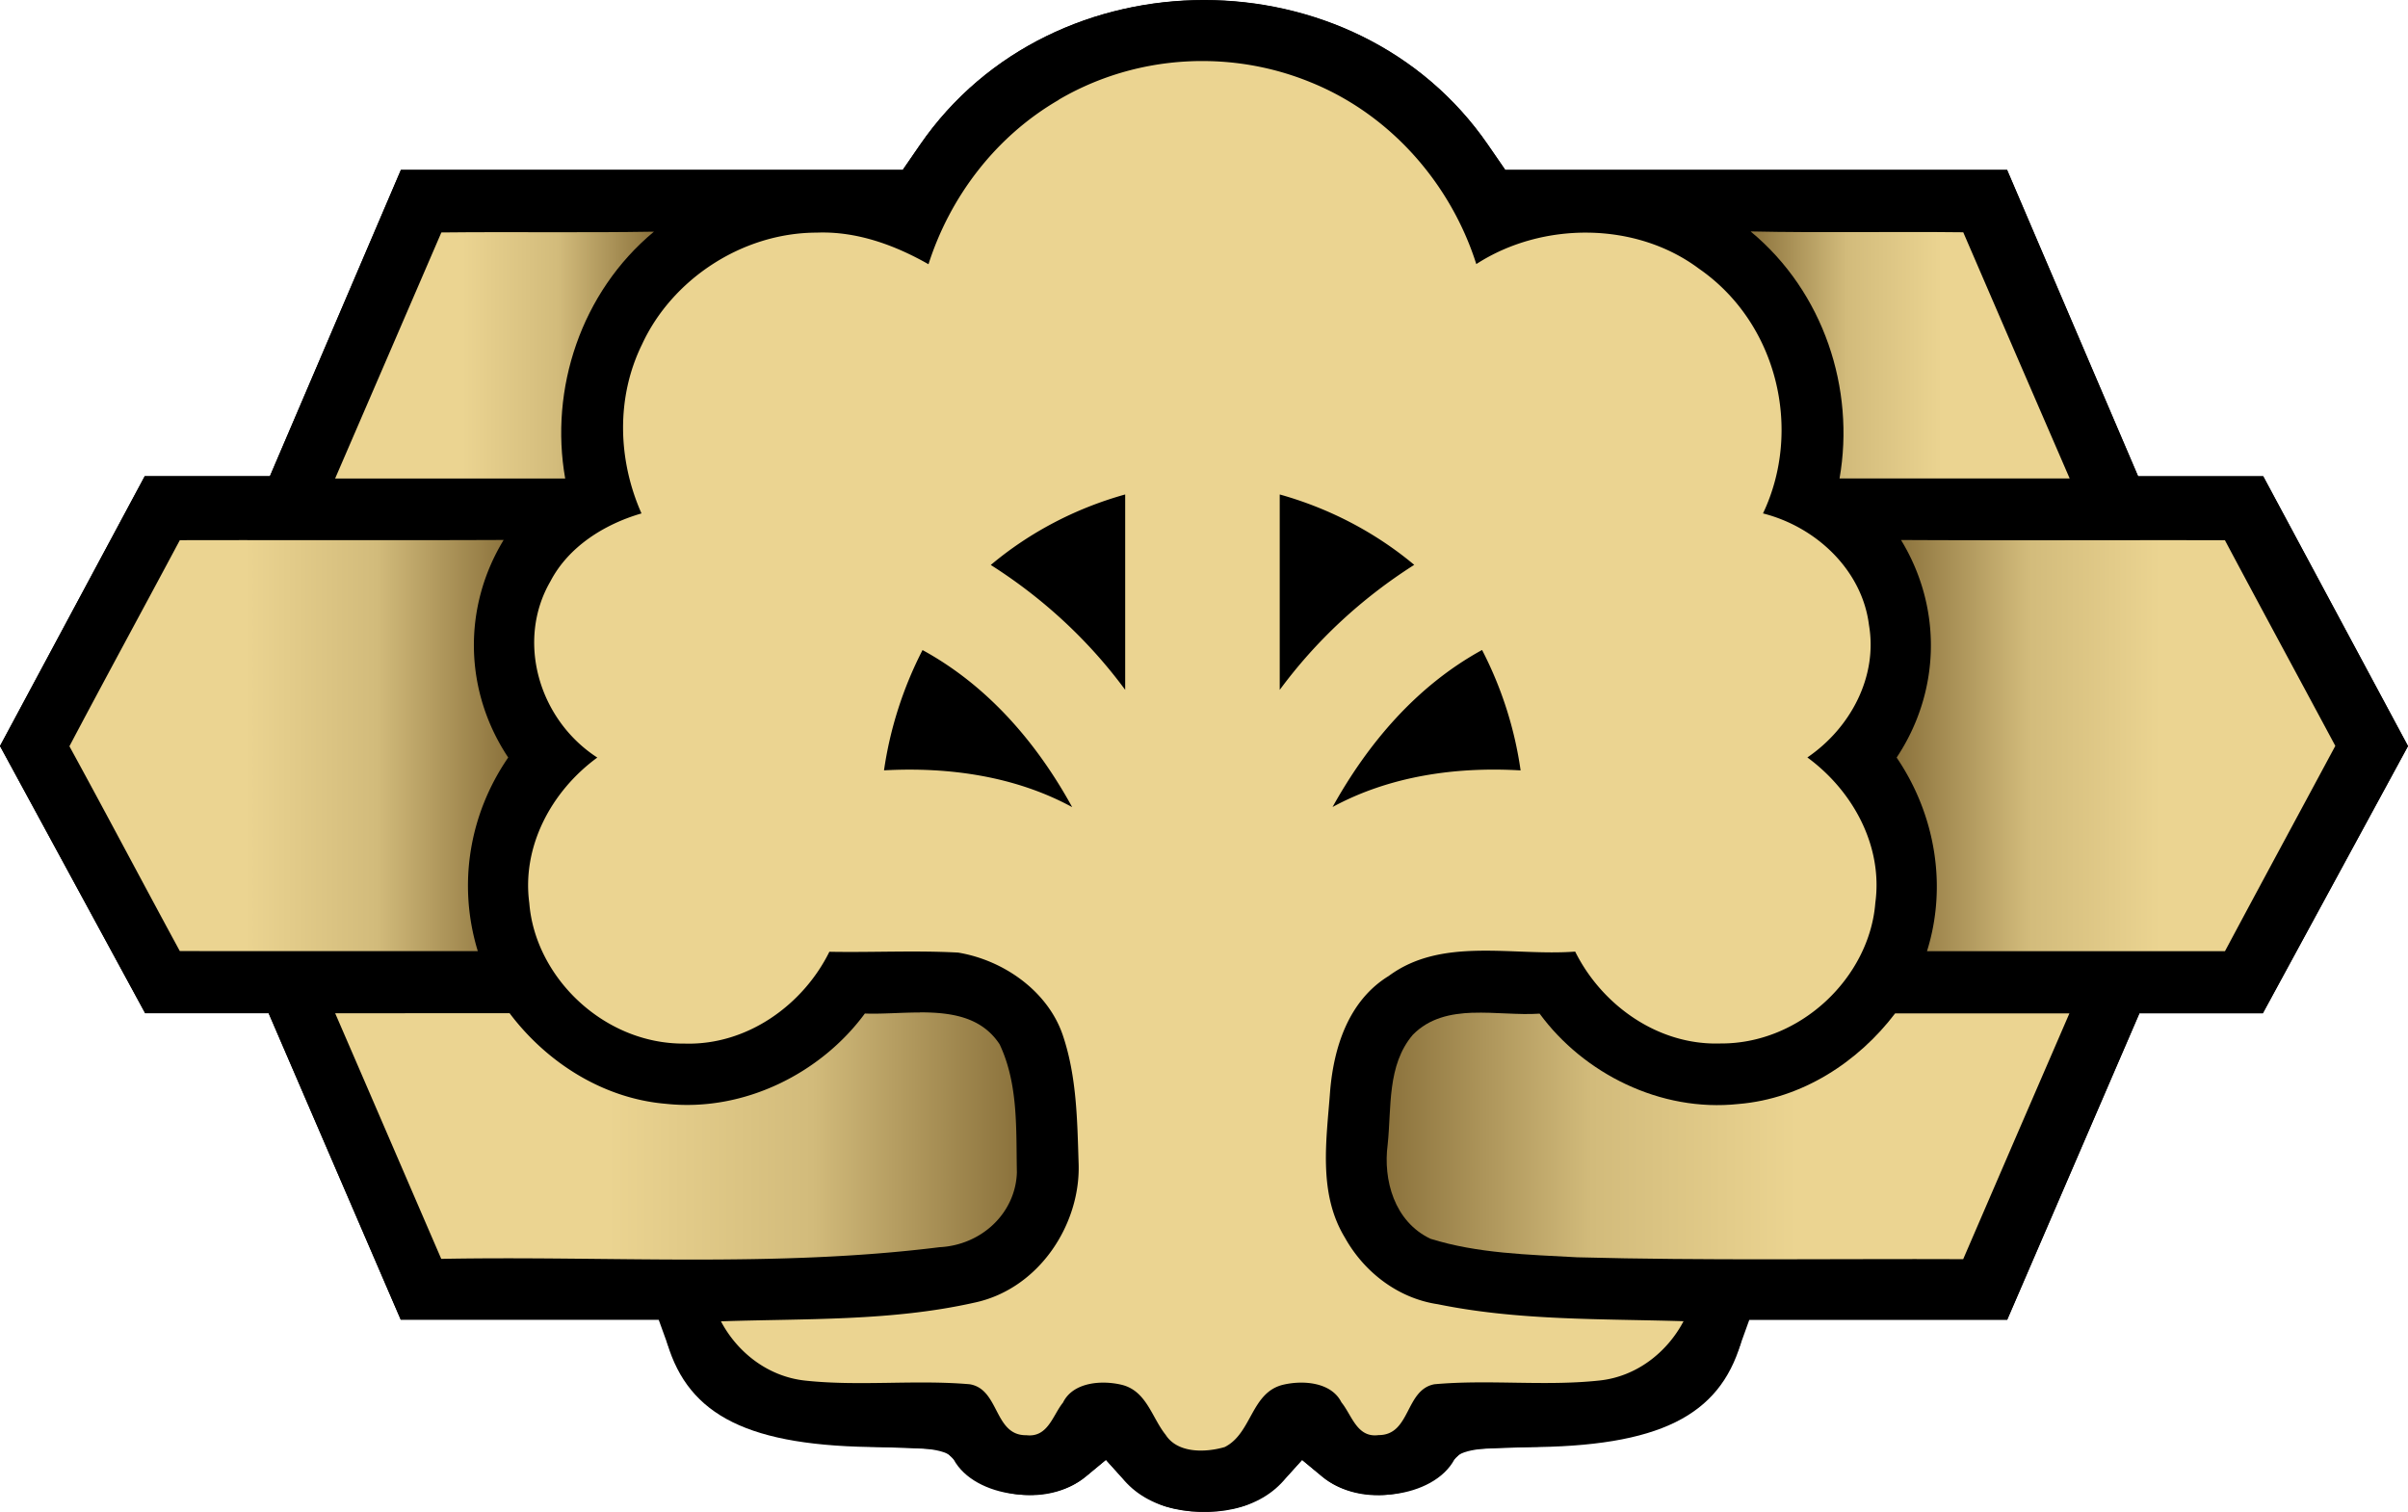
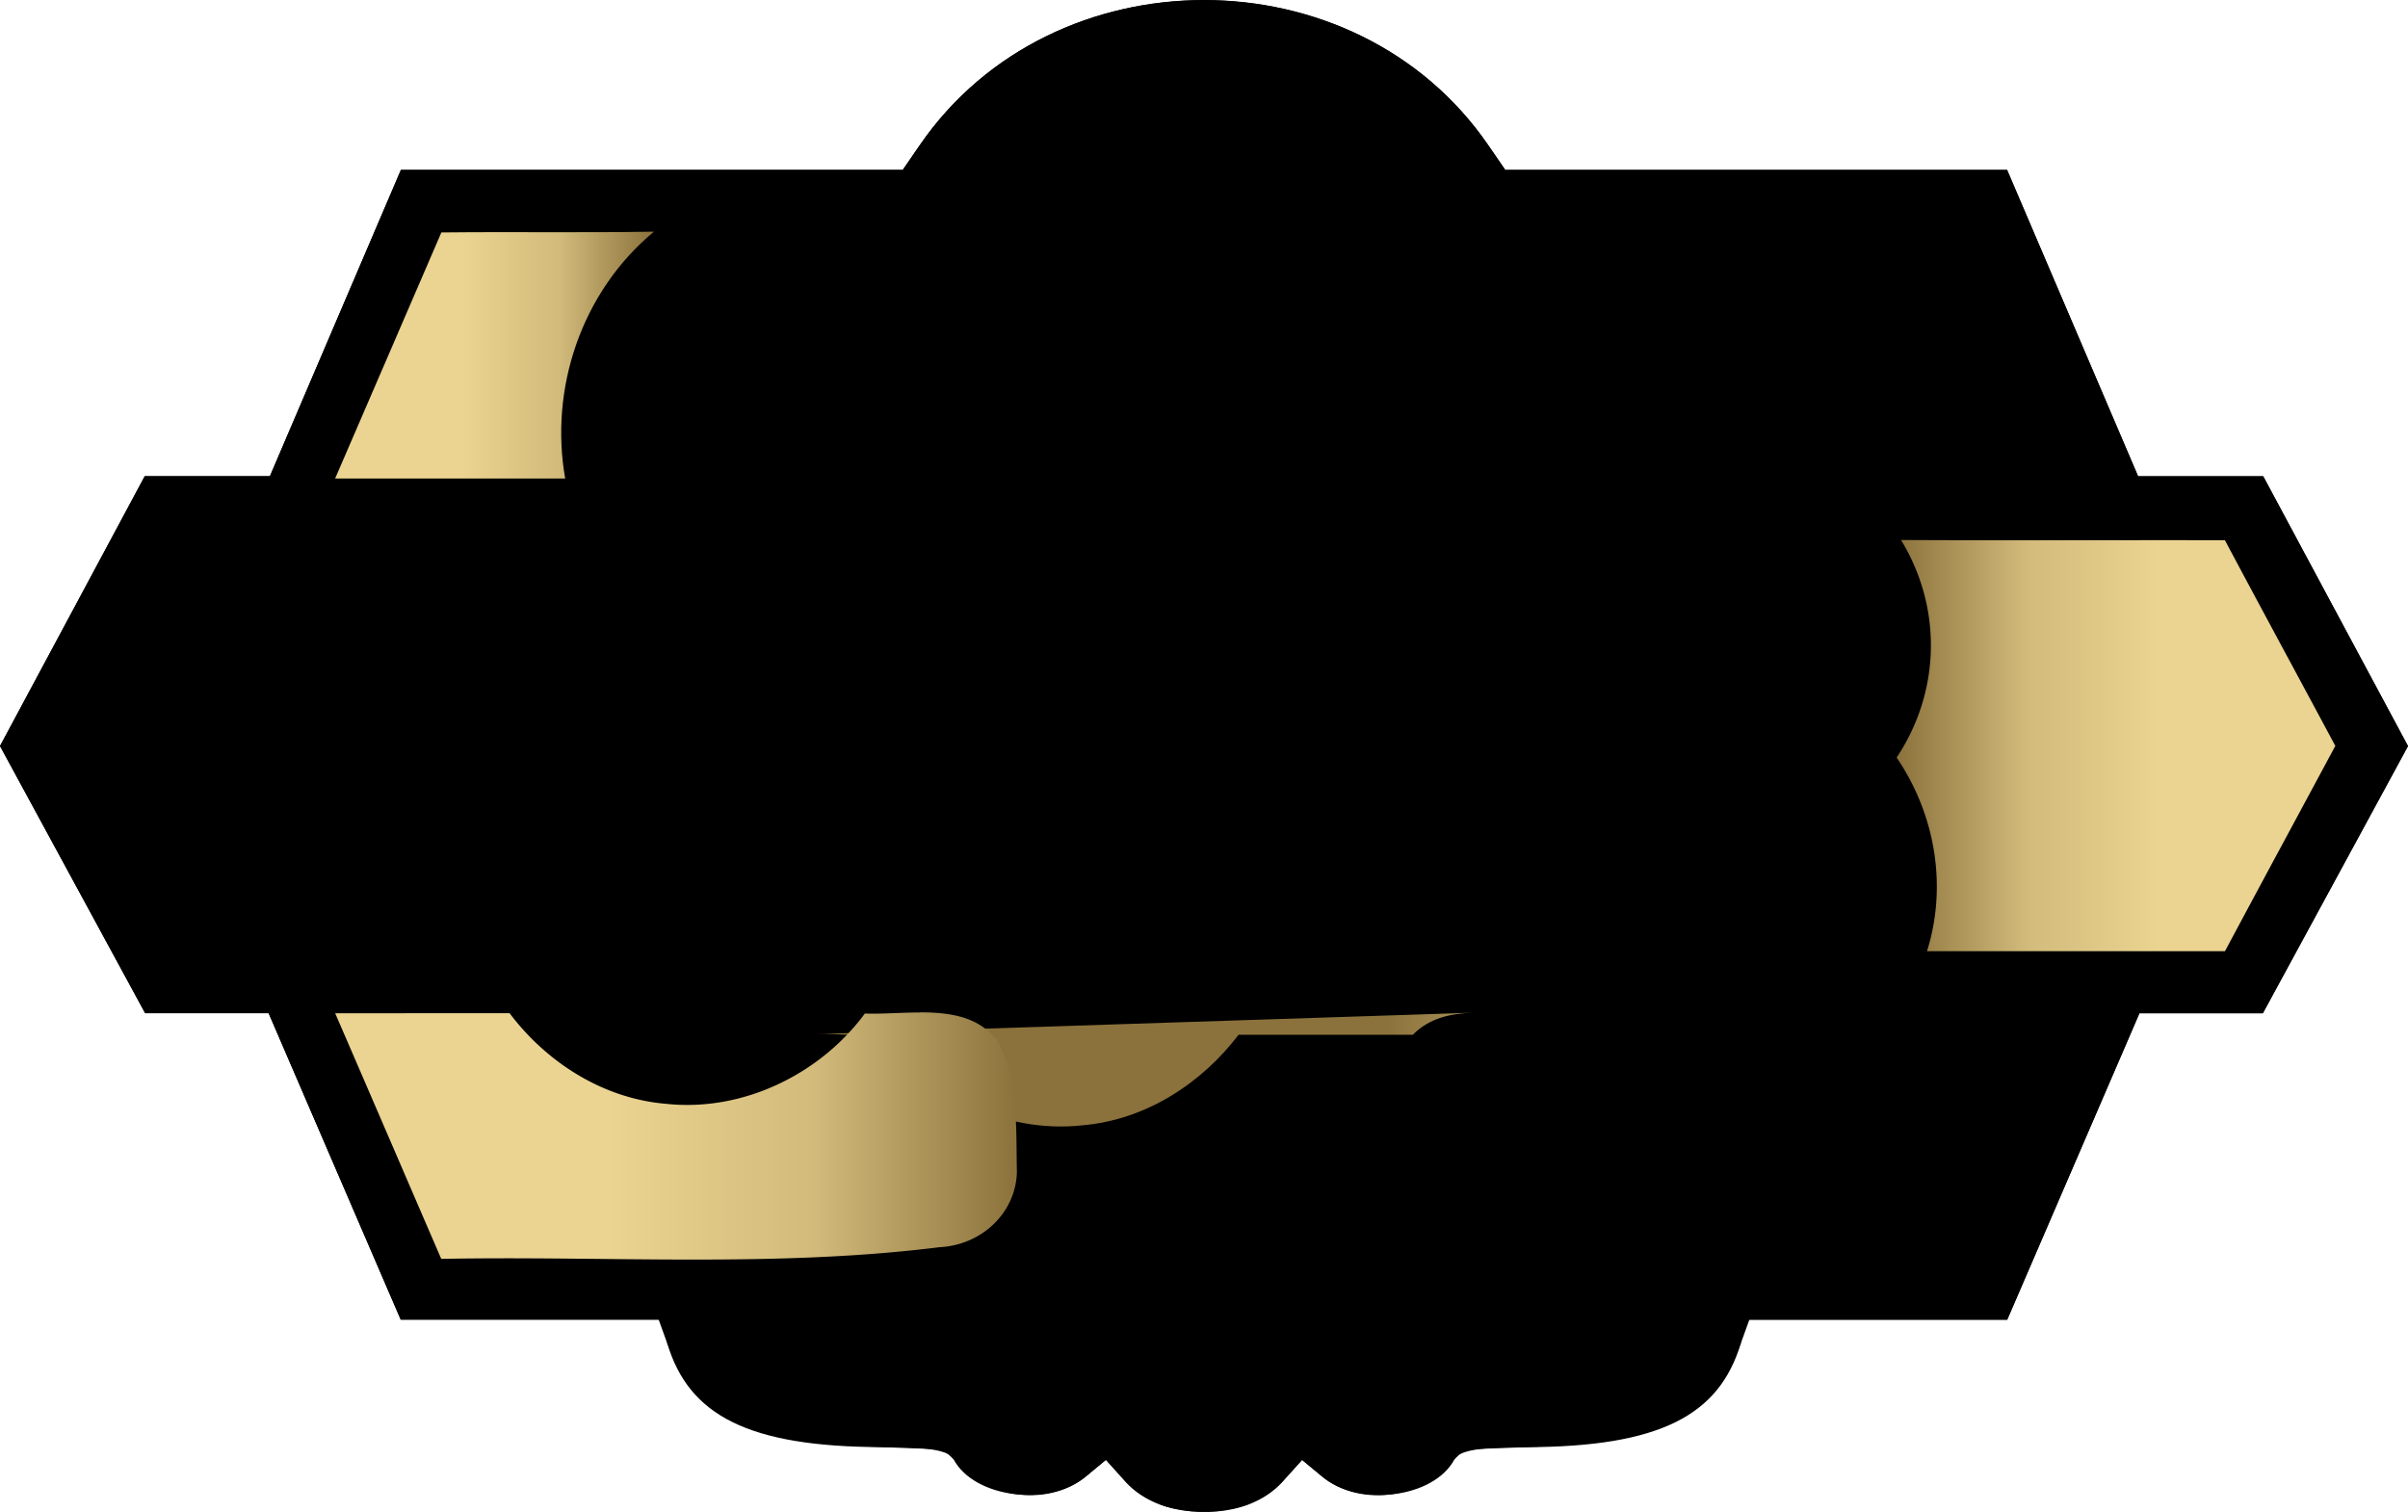
<svg xmlns="http://www.w3.org/2000/svg" xmlns:ns1="http://sodipodi.sourceforge.net/DTD/sodipodi-0.dtd" xmlns:ns2="http://www.inkscape.org/namespaces/inkscape" xmlns:xlink="http://www.w3.org/1999/xlink" viewBox="0 0 412.46 259.02" version="1.1" id="svg4" ns1:docname="M.svg" ns2:version="1.1.1 (3bf5ae0d25, 2021-09-20)" width="412.46" height="259.02">
  <defs id="defs8">
    <linearGradient id="g1">
      <stop id="s1" style="stop-color:#ebd491;stop-opacity:1" offset="0.4" />
      <stop id="s2" style="stop-color:#d2bb7b;stop-opacity:1" offset="0.7" />
      <stop id="s3" style="stop-color:#8b723c;stop-opacity:1" offset="1" />
    </linearGradient>
    <linearGradient id="g2">
      <stop id="gs1" style="stop-color:#8b723c;stop-opacity:1" offset="0" />
      <stop id="gs2" style="stop-color:#d2bb7b;stop-opacity:1" offset="0.3" />
      <stop id="gs3" style="stop-color:#ebd491;stop-opacity:1" offset=".6" />
    </linearGradient>
    <linearGradient ns2:collect="always" xlink:href="#g1" id="linearGradient887" x1="57.4" y1="60.834" x2="112.01" y2="60.834" gradientUnits="userSpaceOnUse" />
    <linearGradient ns2:collect="always" xlink:href="#g1" id="linearGradient913" x1="11.891" y1="127.72" x2="87.051" y2="127.72" gradientUnits="userSpaceOnUse" />
    <linearGradient ns2:collect="always" xlink:href="#g1" id="linearGradient939" x1="57.41" y1="194.61" x2="174.18" y2="194.61" gradientUnits="userSpaceOnUse" />
    <linearGradient ns2:collect="always" xlink:href="#g2" id="linearGradient847" x1="299.89" y1="60.808" x2="354.51" y2="60.808" gradientUnits="userSpaceOnUse" />
    <linearGradient ns2:collect="always" xlink:href="#g2" id="linearGradient855" x1="324.87" y1="127.73" x2="400.01" y2="127.73" gradientUnits="userSpaceOnUse" />
    <linearGradient ns2:collect="always" xlink:href="#g2" id="linearGradient863" x1="237.52" y1="194.61" x2="354.46" y2="194.61" gradientUnits="userSpaceOnUse" />
  </defs>
  <ns1:namedview id="namedview6" pagecolor="#ffffff" bordercolor="#666666" borderopacity="1.0" ns2:pageshadow="2" ns2:pageopacity="0.0" ns2:pagecheckerboard="0" showgrid="false" ns2:zoom="2" ns2:cx="284.5" ns2:cy="198.5" ns2:window-width="1920" ns2:window-height="986" ns2:window-x="-11" ns2:window-y="-11" ns2:window-maximized="1" ns2:current-layer="svg4" />
  <g id="g13066" style="fill:#000000;fill-opacity:1" transform="translate(190.1,135.58)">
    <path style="fill:#000000;fill-opacity:1" d="m 9.24,122.36 c -1.79,-0.51 -5.455,-2.91 -7.17,-4.81 l -2.74,-3.04 -3.475,2.88 c -5.674,4.69 -15.223,4.07 -20.625,-1.09 l -3.75,-3.58 -10.495,-0.39 c -19.703,-0.73 -31.963,-6.26 -36.78,-17.731 l -1.485,-4.105 h -44.18 L -144.09,37.99 h -21.15 L -190.1,-7.776 -165.31,-54 h 21.44 l 22.44,-52.49 h 85.96 l 2.955,-4.29 c 22.781,-33.07 74.581,-33.07 97.29,0 l 2.955,4.3 h 85.96 l 22.44,52.49 h 21.43 L 222.36,-7.766 197.5,38 h -21.14 l -22.65,52.503 h -44.17 c -1.31,0 -1.48,4.107 -1.48,4.107 -3.71,12.28 -13.835,17.68 -36.785,17.73 -7.55,0 -11.365,0.44 -12.245,2.09 -3.59,6.7 -16.353,8.16 -22.625,2.97 l -3.475,-2.88 -2.74,3.04 c -4.32,5.5 -12.78,7.2 -20.95,4.84 z" id="path2079" ns1:nodetypes="sscsscsscccccccccssccccccccscsssscss" />
    <path style="fill:#000000;fill-opacity:1" d="m 23.02,122.36 c 1.79,-0.51 5.455,-2.9 7.17,-4.8 l 2.74,-3.04 3.475,2.88 c 5.674,4.69 15.223,4.06 20.625,-1.1 l 3.75,-3.58 10.495,-0.38 c 19.704,-0.72 32.545,-6.03 36.785,-17.73 l 1.48,-4.104 h 44.17 l 22.65,-52.503 h 21.14 l 24.86,-45.766 -24.8,-46.224 H 176.13 L 153.69,-106.47 H 67.73 l -2.955,-4.28 c -22.797,-33.06 -74.55,-33.06 -97.29,0 l -2.955,4.29 h -85.96 L -143.87,-54 h -21.44 l -24.79,46.224 24.86,45.766 h 21.15 l 22.63,52.504 h 44.18 c 1.31,0 1.485,4.105 1.485,4.105 3.7,12.281 13.83,17.681 36.78,17.731 7.55,0 11.365,0.43 12.245,2.08 3.59,6.7 16.353,8.17 22.625,2.98 l 3.475,-2.88 2.74,3.04 c 4.32,5.5 12.78,7.19 20.95,4.83 z" id="path7863" ns1:nodetypes="sscsscsscccccccccssccccccccscsssscss" />
  </g>
-   <path style="display:inline;fill:url(#linearGradient863);fill-opacity:1.0;stroke-width:11.773" d="m 252.26,173.49 c -3.83,0.14 -7.45,0.92 -10.26,3.78 l 0,-0 c -4.45,5.22 -3.64,12.53 -4.31,18.81 -0.8,6.04 1.13,13.2 7.34,16.14 8.06,2.52 16.71,2.71 25.13,3.17 22.04,0.59 44.09,0.23 66.11,0.32 6.03,-14.04 12.13,-28.06 18.19,-42.1 h -29.85 c -6.29,8.28 -15.89,14.62 -26.85,15.52 -13.35,1.43 -26.53,-5.24 -34.04,-15.48 -3.62,0.25 -7.66,-0.28 -11.48,-0.15 z" id="path846" />
+   <path style="display:inline;fill:url(#linearGradient863);fill-opacity:1.0;stroke-width:11.773" d="m 252.26,173.49 c -3.83,0.14 -7.45,0.92 -10.26,3.78 l 0,-0 h -29.85 c -6.29,8.28 -15.89,14.62 -26.85,15.52 -13.35,1.43 -26.53,-5.24 -34.04,-15.48 -3.62,0.25 -7.66,-0.28 -11.48,-0.15 z" id="path846" />
  <path style="display:inline;fill:url(#linearGradient939);fill-opacity:1.0;stroke-width:11.773" d="m 157.57,173.45 c -3.23,0 -6.51,0.29 -9.43,0.18 -7.51,10.21 -20.69,16.9 -34.05,15.47 -10.94,-0.91 -20.569,-7.24 -26.801,-15.52 H 57.43 l -0.02,0 c 6.08,14.03 12.11,28.06 18.17,42.08 28.45,-0.54 57.08,1.53 85.36,-2 a 13.995,13.187 0 0 0 13.24,-12.83 c -0.15,-7.33 0.27,-15.12 -2.96,-21.93 -3.08,-4.7 -8.28,-5.47 -13.65,-5.47 z" id="path844" />
  <path style="display:inline;fill:url(#linearGradient855);fill-opacity:1.0;stroke-width:11.773" d="m 325.62,92.51 a 38.399,36.18 0 0 1 -0.75,37.27 c 6.63,9.75 8.7,22.01 5.2,33.17 h 51.04 c 6.26,-11.73 12.61,-23.45 18.9,-35.17 -6.3,-11.76 -12.66,-23.48 -18.91,-35.231 -18.49,-0.04 -36.99,0.06 -55.48,-0.04 z" id="path842" />
-   <path style="display:inline;fill:url(#linearGradient913);fill-opacity:1.0;stroke-width:11.773" d="m 86.27,92.502 c -18.49,0.08 -36.959,-10e-4 -55.469,0.04 v 0 c -6.28,11.771 -12.67,23.491 -18.91,35.301 6.38,11.67 12.57,23.41 18.91,35.09 H 81.84 A 42.862,40.384 0 0 1 87.051,129.77 38.422,36.201 0 0 1 86.27,92.502 Z" id="path840" />
  <path style="display:inline;fill:url(#linearGradient887);fill-opacity:1.0;stroke-width:11.773" d="m 112.01,39.688 c -12.134,0.203 -24.271,-0 -36.401,0.134 l -0,-0.02 C 69.52,53.885 63.49,67.929 57.4,81.98 H 96.812 C 94.097,66.639 99.517,50.067 112.01,39.688 Z" id="path838" />
-   <path style="display:inline;fill:url(#linearGradient847);fill-opacity:1.0;stroke-width:11.773" d="m 299.89,39.648 v 0.03 c 12.5,10.369 17.89,26.937 15.2,42.291 h 39.42 c -6.08,-14.065 -12.19,-28.11 -18.23,-42.176 -12.11,-0.145 -24.27,0.116 -36.39,-0.145 z" id="path836" />
-   <path id="path832" style="display:inline;fill:#ebd491;fill-opacity:1;stroke-width:11.773" d="M 206.99 10.467 A 46.488 43.799 0 0 0 181.35 17.082 L 181.35 17.113 C 170.47 23.413 162.69 33.813 159.04 45.266 C 153.26 41.978 146.72 39.58 139.87 39.852 C 127 39.881 115.06 47.971 109.99 58.961 C 105.5 68.074 105.81 78.782 109.88 87.955 C 103.39 89.84 97.34 93.726 94.283 99.588 C 88.37 109.77 92.263 123.28 102.31 129.78 C 94.343 135.61 89.37 145.12 90.662 154.7 C 91.657 167.42 103.46 178.91 117.28 178.78 C 128.1 179.1 137.63 172.03 142.06 163.05 C 149.39 163.19 156.75 162.79 164.12 163.19 C 172.18 164.54 179.69 170.05 182.12 177.57 C 184.43 184.55 184.52 191.94 184.75 199.19 C 185.18 209.59 178.05 220.85 166.81 223.18 C 152.63 226.36 137.94 225.87 123.49 226.36 C 126.28 231.65 131.5 235.81 137.88 236.51 C 147.24 237.52 156.71 236.33 166.1 237.14 C 171.23 237.98 170.23 245.97 175.82 245.87 C 179.5 246.3 180.33 242.43 182.08 240.28 C 183.77 236.8 188.64 236.39 192.16 237.24 C 196.4 238.29 197.3 242.87 199.66 245.8 C 201.68 248.97 206.43 248.88 209.77 247.9 C 214.46 245.56 214.27 238.5 219.84 237.21 C 223.31 236.41 228.07 236.82 229.77 240.24 C 231.56 242.42 232.42 246.36 236.13 245.85 C 241.65 245.87 240.66 238.09 245.69 237.14 C 255.08 236.29 264.57 237.51 273.96 236.5 C 280.34 235.83 285.58 231.65 288.37 226.34 C 274.33 225.91 260.1 226.26 246.28 223.43 C 239.34 222.4 233.58 217.8 230.37 212.03 C 225.71 204.38 227.23 195.21 227.84 186.83 C 228.47 179.46 230.95 171.44 237.88 167.19 C 247.02 160.43 259.18 163.83 269.81 163.02 C 274.26 172.01 283.83 179.11 294.68 178.76 C 308.48 178.85 320.23 167.36 321.22 154.67 C 322.53 145.07 317.51 135.58 309.58 129.76 C 317.07 124.65 321.64 115.8 320.13 107.07 C 319 97.887 311.33 90.333 301.98 87.955 C 308.75 73.727 304.53 55.388 291.02 46.035 C 280.2 37.93 264.15 37.929 252.87 45.242 C 248.59 31.712 238.37 19.682 224.44 14.072 A 46.488 43.799 0 0 0 206.99 10.467 z M 192.73 84.707 L 192.73 118.18 A 87.516 82.456 0 0 0 169.69 96.775 L 169.72 96.775 A 60.316 56.829 0 0 1 192.73 84.707 z M 219.2 84.719 L 219.24 84.719 A 60.837 57.32 0 0 1 242.24 96.766 A 87.747 82.674 0 0 0 219.2 118.19 L 219.2 84.719 z M 253.86 111.35 A 71.728 67.581 0 0 1 260.46 131.98 C 249.35 131.32 237.99 132.96 228.25 138.25 C 234.25 127.46 242.55 117.55 253.86 111.35 z M 158.02 111.36 L 158.03 111.37 C 169.34 117.55 177.71 127.45 183.65 138.27 C 173.91 132.97 162.53 131.36 151.42 131.97 A 72.723 68.517 0 0 1 158.02 111.36 z " />
</svg>